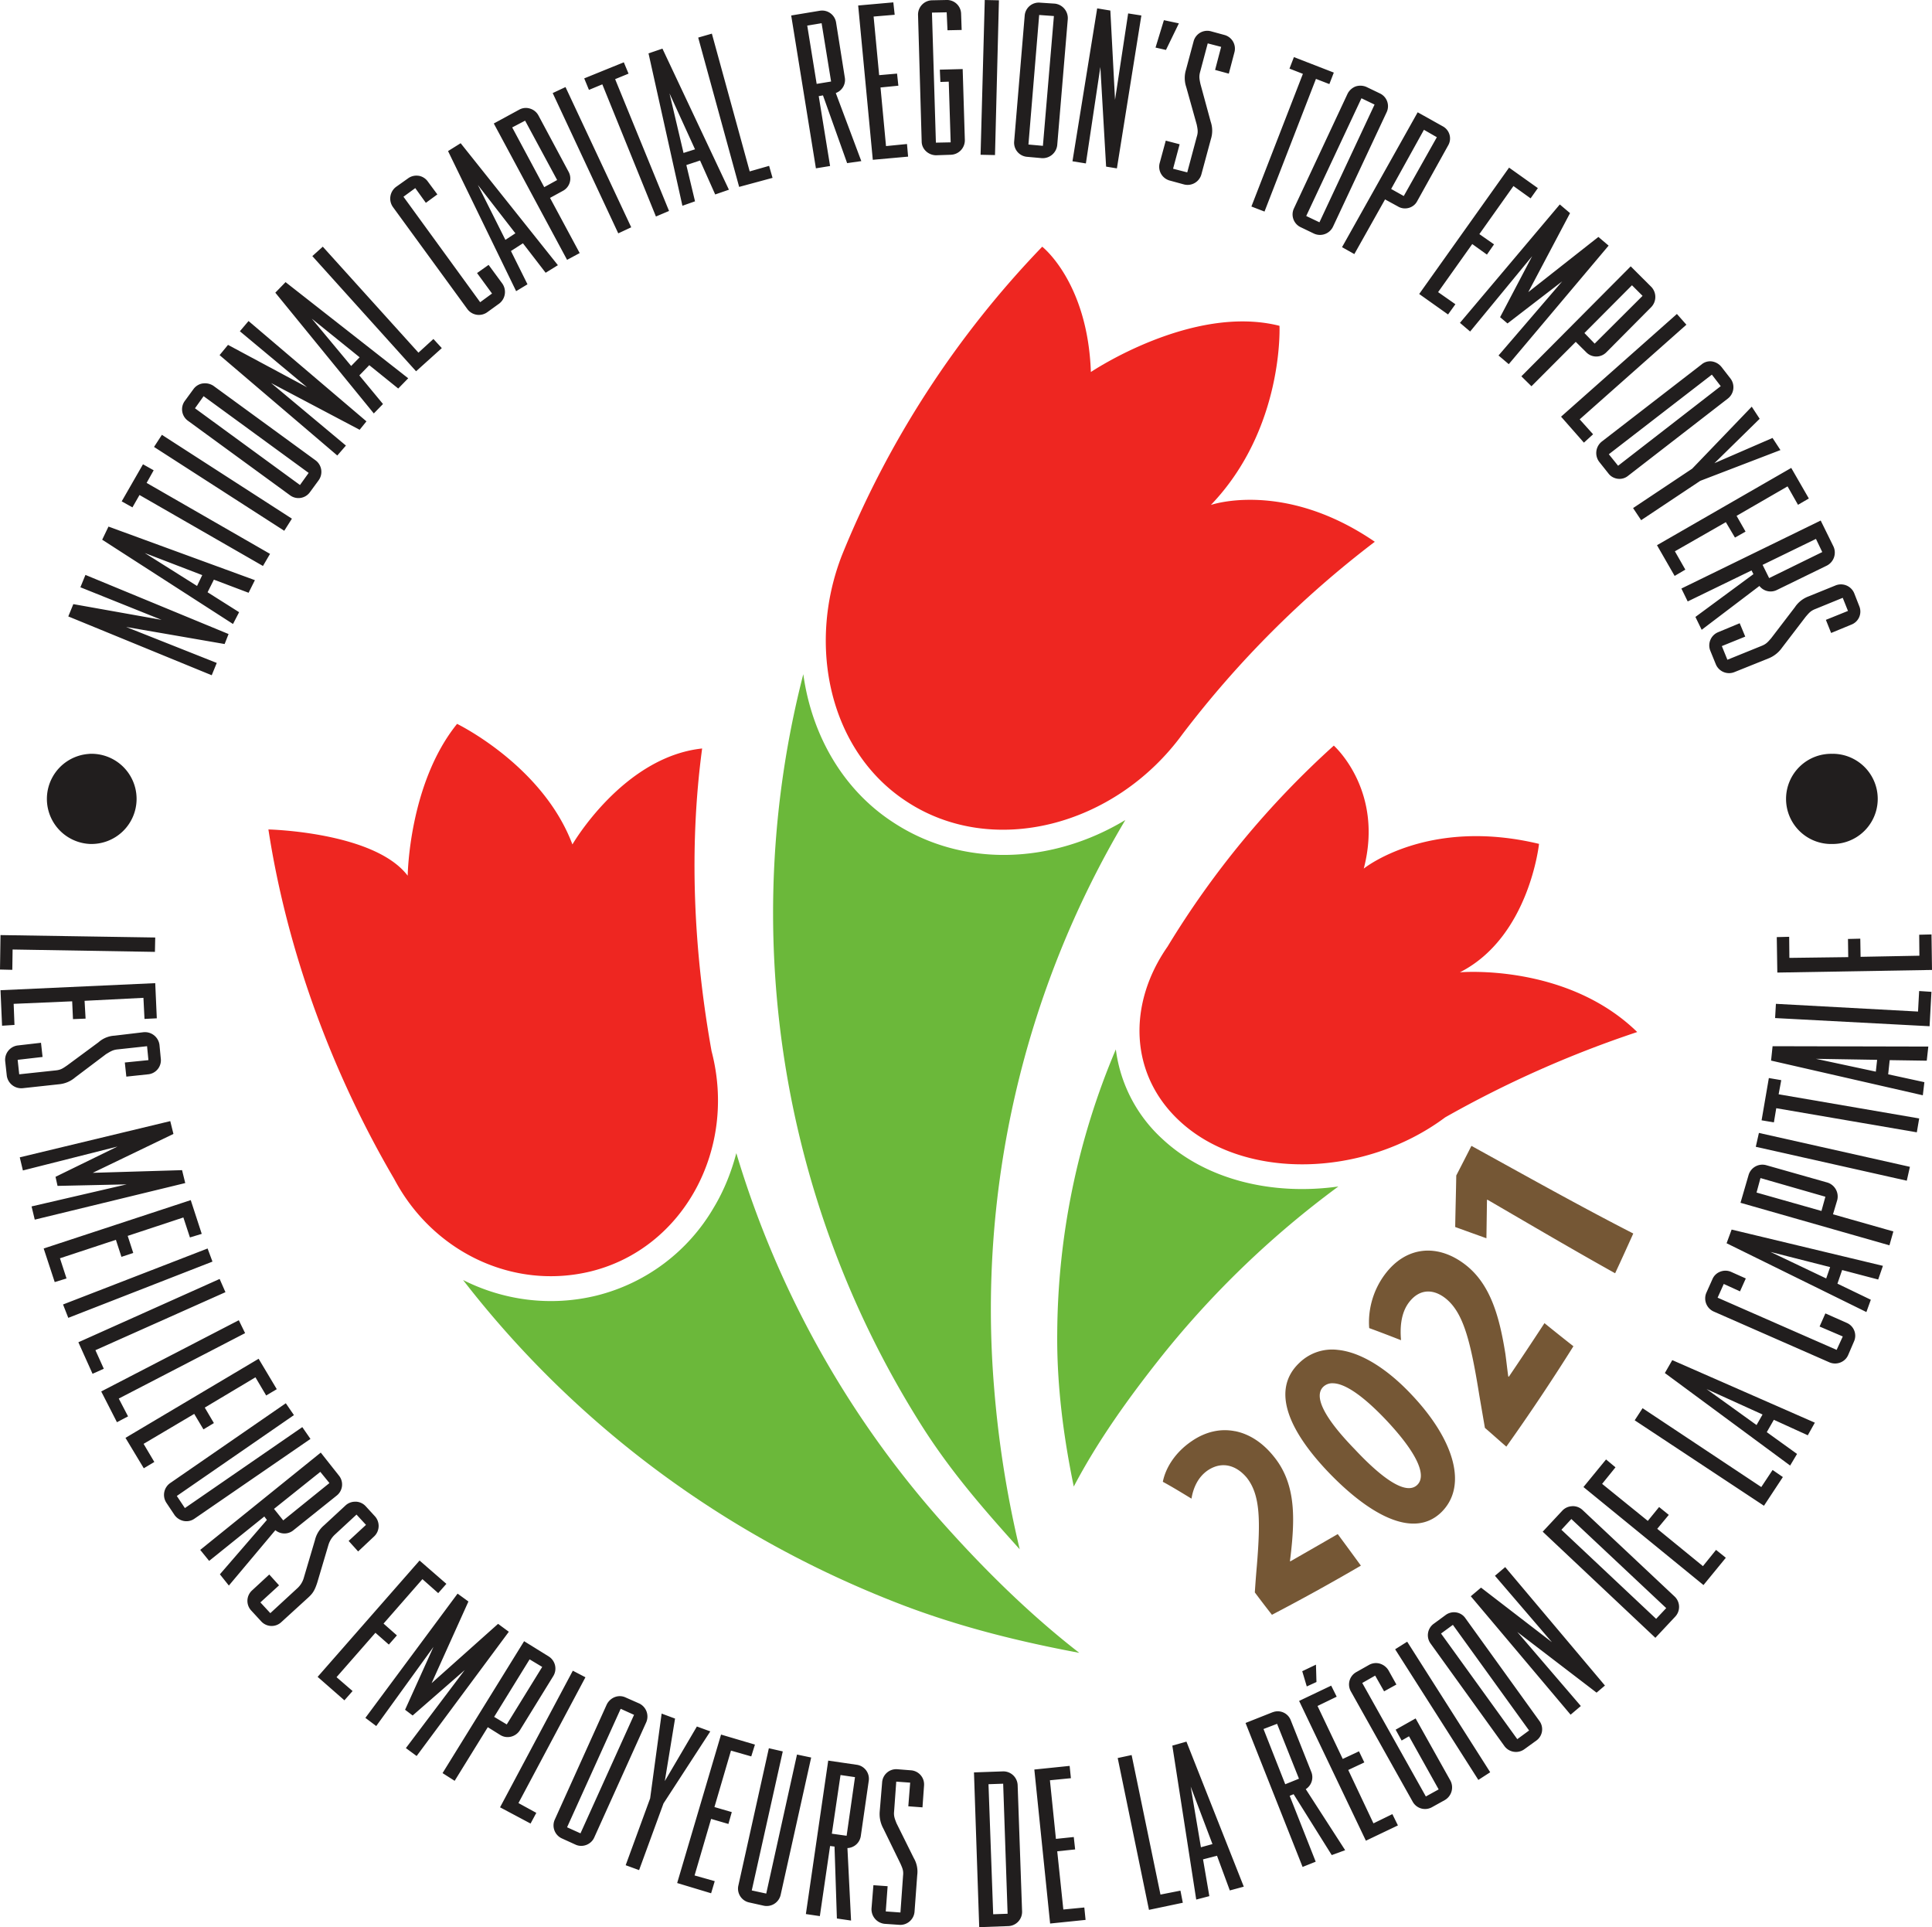
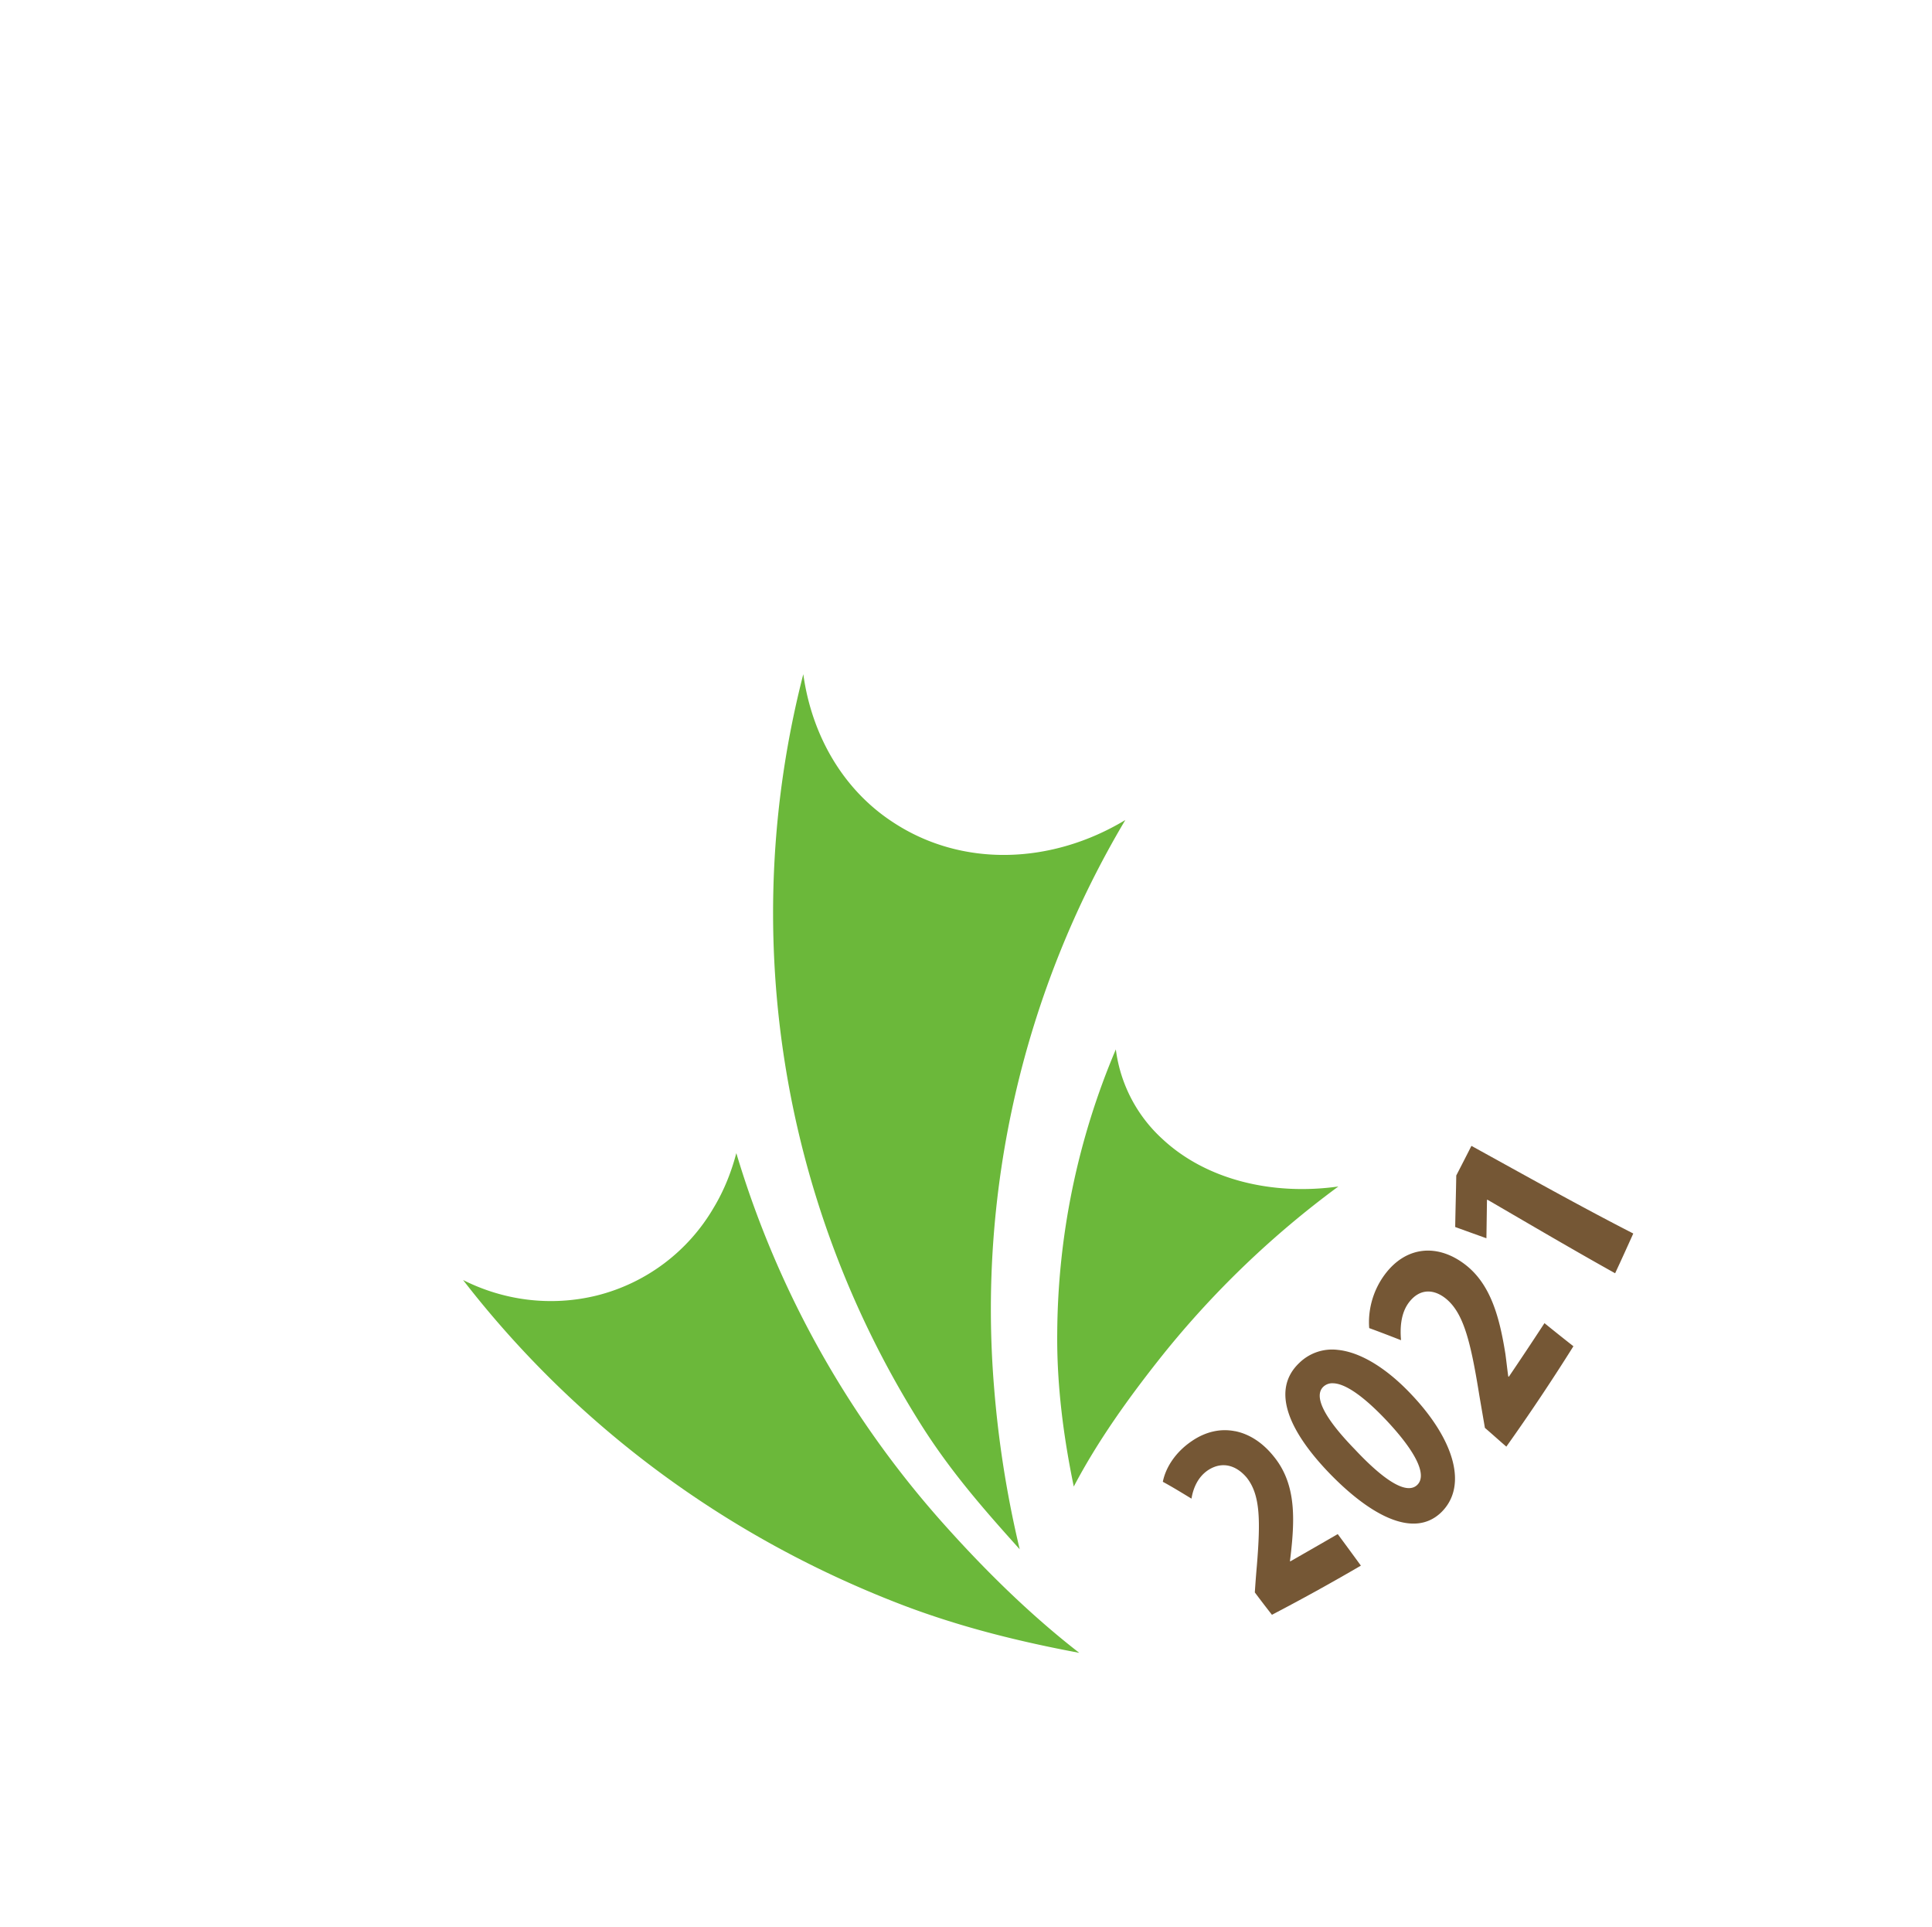
<svg xmlns="http://www.w3.org/2000/svg" width="38.307" height="38.203" version="1.2" viewBox="0 0 28.731 28.653">
  <path d="M15.928 13.365a19 19 0 0 0 2.281 14.791c.604.974 1.27 1.734 2.01 2.557a21 21 0 0 1-.506-3.182 18.97 18.97 0 0 1 2.6-11.275c-1.459.88-3.24.952-4.62.035-.984-.646-1.599-1.723-1.765-2.926m6.197 7.438a14.6 14.6 0 0 0-1.162 5.634c-.01 1.021.125 2.053.328 3.032.474-.901 1.079-1.75 1.756-2.6a18.6 18.6 0 0 1 3.49-3.348c-1.307.183-2.62-.13-3.49-.943a2.9 2.9 0 0 1-.922-1.775M14.6 22.859c-.1.38-.246.746-.45 1.084a3.73 3.73 0 0 1-2.316 1.739c-.911.224-1.845.1-2.652-.307 2.172 2.807 5.14 5.084 8.756 6.459 1.145.432 2.296.713 3.462.932-.921-.714-1.796-1.564-2.603-2.46A19.35 19.35 0 0 1 14.6 22.86" style="fill:#6bb83a;fill-opacity:1;fill-rule:nonzero;stroke:none;stroke-width:1.333" transform="scale(.75)" />
-   <path d="M20.666 4.89a19.2 19.2 0 0 0-3.973 6.12c-.698 1.797-.24 3.876 1.27 4.87 1.708 1.136 4.146.506 5.484-1.327a20 20 0 0 1 3.813-3.813c-1.802-1.234-3.25-.73-3.25-.73 1.453-1.516 1.36-3.551 1.36-3.551-1.73-.438-3.74.916-3.74.916-.062-1.781-.964-2.484-.964-2.484M9.063 14.35c-.959 1.187-.979 3.01-.979 3.01-.661-.87-2.762-.917-2.762-.917.37 2.412 1.262 4.828 2.496 6.932.76 1.437 2.349 2.208 3.9 1.828 1.829-.453 2.902-2.417 2.391-4.365-.354-1.974-.453-4.02-.187-6-1.568.167-2.572 1.902-2.572 1.902-.589-1.567-2.287-2.39-2.287-2.39m17.384.431a17.8 17.8 0 0 0-3.297 3.985c-.791 1.135-.76 2.526.235 3.453 1.27 1.187 3.657 1.135 5.271-.069a21.5 21.5 0 0 1 3.807-1.691c-1.406-1.37-3.516-1.184-3.516-1.184 1.375-.698 1.569-2.546 1.569-2.546-2.214-.532-3.475.49-3.475.49.406-1.552-.594-2.438-.594-2.438" style="fill:#ee2621;fill-opacity:1;fill-rule:nonzero;stroke:none;stroke-width:1.333" transform="scale(.75)" />
-   <path d="m18.766 0-.291.006a.284.284 0 0 0-.272.29l.072 2.507c0 .156.136.275.288.275l.29-.01a.287.287 0 0 0 .278-.293l-.043-1.406-.453.012.011.244.166-.006.038 1.203-.293.006L18.479.25l.292-.006.016.356.281-.006-.011-.319A.28.28 0 0 0 18.766 0m.76 0-.083 3.068.286.006.078-3.068zm-1.813.047-.697.062.29 3.059.7-.063-.022-.25-.416.041-.109-1.162.354-.035-.026-.24-.355.031-.11-1.162.418-.035zm2.912.006a.28.28 0 0 0-.307.254l-.209 2.496a.28.28 0 0 0 .26.306l.287.026a.29.29 0 0 0 .307-.26l.209-2.494a.29.29 0 0 0-.256-.309zm1.13.113-.49 3.031.266.043.287-1.912.114 1.975.214.035.485-3.031-.262-.041-.26 1.713-.093-1.77zm-5.5.047-.567.094.49 3.03.281-.046-.225-1.385.084-.015.479 1.343.281-.04-.506-1.35a.276.276 0 0 0 .178-.313L16.578.447a.28.28 0 0 0-.322-.234m4.349.084.292.021-.218 2.573-.287-.026zM23.078.4l-.166.543.207.047.256-.527zm-6.787.06.188 1.156-.286.047-.187-1.156zm7.719.16a.28.28 0 0 0-.344.203l-.15.559a.56.56 0 0 0 .005.344l.208.744c.02.099.03.15 0 .244l-.188.703-.281-.072.13-.485-.275-.072-.12.442a.283.283 0 0 0 .202.35l.282.077a.284.284 0 0 0 .343-.203l.188-.697a.55.55 0 0 0-.004-.344l-.203-.746c-.021-.099-.032-.15-.006-.244l.15-.563.266.069-.12.457.272.074.11-.418a.28.28 0 0 0-.194-.348zm-9.895.047-.271.078.812 2.96.662-.179-.068-.238-.385.11zm-.98.297-.276.094.672 3.021.25-.088-.172-.719.272-.09.3.673.272-.094zm12.521.168-.088.228.266.104-1.021 2.63.26.1 1.02-2.63.266.103.088-.228zm-13.287.103-.785.319.094.228.265-.11 1.063 2.62.26-.11-1.069-2.613.266-.109zm14.51.479a.3.3 0 0 0-.16.146l-1.063 2.272a.28.28 0 0 0 .14.375l.26.125a.286.286 0 0 0 .376-.14l1.062-2.266a.28.28 0 0 0-.135-.375l-.26-.125a.3.3 0 0 0-.22-.012m-15.666.012-.254.119 1.3 2.781.257-.12zm2.062.125.506 1.109-.228.072zm13.72.097.26.125-1.093 2.334-.262-.125zm-16.485.205a.27.27 0 0 0-.213.02l-.506.275 1.453 2.703.25-.134-.588-1.094.256-.14a.277.277 0 0 0 .113-.376l-.597-1.115a.28.28 0 0 0-.168-.139m17.6.073L26.61 4.9l.244.137.609-1.084.256.14c.13.079.308.033.38-.103l.614-1.105a.273.273 0 0 0-.104-.38zm-17.698.166.635 1.177-.256.141-.635-1.184zm17.822.181.256.147-.656 1.166-.25-.14zm-19.1.266-.25.156 1.35 2.777.225-.136-.328-.66.238-.153.45.584.243-.15zm20.788.484L28.14 5.828l.572.406.146-.203-.343-.24.677-.953.291.209.141-.203-.291-.203.676-.953.34.244.144-.203zm-21.623.162a.28.28 0 0 0-.211.053l-.234.166a.29.29 0 0 0-.063.4l1.475 2.022a.284.284 0 0 0 .396.063l.238-.172a.29.29 0 0 0 .059-.397l-.271-.369-.229.162.297.406-.235.172L8 3.9l.234-.171.21.292.228-.167-.188-.254a.28.28 0 0 0-.185-.116m1.176.182.744.959-.198.13zm21.453.387L28.948 6.4l.202.172 1.23-1.494-.636 1.21.147.124 1.084-.834-1.262 1.469.203.172 1.98-2.35-.203-.172-1.39 1.094.828-1.566zM6.4 4.89l-.207.187L8.25 7.36l.51-.459-.166-.181-.297.271zm25.934.39-2.168 2.18.2.197.878-.88.21.208c.108.11.286.11.396 0l.89-.896a.29.29 0 0 0 .004-.4zm-26.672.313-.203.209 1.953 2.394.182-.187-.469-.567.197-.203.574.463.198-.203zm26.697.062.21.21-.95.947-.203-.21zm.891.569L30.953 8.26l.453.515.182-.166-.266-.296 2.116-1.876zm-27.068.093.949.766-.168.172zm-1.254.047-.172.203 1.332 1.11-1.567-.84-.167.203 2.334 1.99.171-.197-1.484-1.24 1.756.927.135-.167zm29.017.801a.26.26 0 0 0-.205.059l-1.98 1.53a.29.29 0 0 0-.051.401l.182.229c.088.12.27.148.39.049l1.979-1.532a.284.284 0 0 0 .053-.396l-.178-.229a.3.3 0 0 0-.19-.111m-.002.262.176.228-2.035 1.578-.184-.228zm-29.922.174a.28.28 0 0 0-.183.11l-.172.235a.28.28 0 0 0 .063.397L5.75 9.818a.28.28 0 0 0 .396-.062l.172-.235a.284.284 0 0 0-.062-.396L4.234 7.65a.3.3 0 0 0-.213-.048m.016.252L6.12 9.375l-.172.24-2.082-1.521zm30.697.208-1.181 1.229-1.172.781.16.24 1.172-.78 1.59-.61-.157-.24-1.152.5.897-.88zM3.21 8.62l-.156.24 2.582 1.662.152-.24zm-.375.584-.422.735.213.119.14-.245 2.448 1.407.14-.24-2.447-1.407.14-.25zm32.682.072-2.662 1.532.35.609.212-.125-.207-.363 1.01-.578.181.306.21-.119-.178-.312 1.011-.584.207.365.215-.125zm.584 1.043-2.762 1.348.125.256 1.266-.615.037.074-1.15.848.124.255 1.145-.869a.28.28 0 0 0 .35.078l.984-.48a.29.29 0 0 0 .135-.379zm-33.95.12-.125.26L4.62 12.37l.121-.234-.625-.395.125-.25.688.26.125-.25zm33.856.244.125.261-1.053.516-.13-.262zm-33.137.28 1.14.438-.103.215zm-1.176.434-.1.245 1.61.646-1.75-.312-.1.244 2.844 1.166.1-.244-1.797-.713 1.953.338.078-.198zm34.703.208-.537.218a.56.56 0 0 0-.271.215l-.469.613c-.068.078-.098.116-.191.153l-.678.275-.11-.271.464-.188-.11-.265-.426.177a.283.283 0 0 0-.156.37l.11.27a.284.284 0 0 0 .369.151l.672-.27a.6.6 0 0 0 .271-.214l.469-.613c.068-.078.097-.116.191-.153l.543-.222.104.26-.438.177.104.26.402-.166a.277.277 0 0 0 .156-.365l-.1-.256a.285.285 0 0 0-.369-.156m-34.625 3.34a.894.894 0 0 0 0 1.785.894.894 0 1 0 0-1.786m34.567 0a.894.894 0 1 0-.002 1.787.894.894 0 0 0 .002-1.788m1.959 3.581-.244.006.004.416-1.166.022-.006-.36-.244.006.005.36-1.167.015-.004-.418-.246.006.011.703 3.067-.052zM.01 18.537 0 19.22l.244.006.006-.403 2.822.047.006-.285zm3.068.953-3.068.14.031.704.246-.016-.016-.418 1.16-.05.016.353.25-.01-.02-.353 1.167-.059.021.418.244-.012zm34.975.156-.022.407-2.818-.153-.016.282 3.063.162.037-.682zm-35.21.817-.572.068a.52.52 0 0 0-.318.131l-.619.457c-.083.057-.126.09-.225.1l-.728.078-.031-.287.494-.057-.031-.281-.46.053a.286.286 0 0 0-.25.312l.032.291a.29.29 0 0 0 .318.244l.719-.078a.57.57 0 0 0 .318-.135l.614-.463c.088-.052.131-.083.23-.093l.582-.063.027.276-.468.047.03.28.433-.046a.28.28 0 0 0 .25-.313l-.026-.271a.29.29 0 0 0-.318-.25m32.303.277-.03.285 3.009.688.031-.26-.718-.156.03-.281.735.011.031-.28zm.86.25 1.213.02-.026.234zm-.934.381-.144.838.244.041.047-.281 2.787.478.047-.275-2.787-.479.052-.28zm-31.697.854-2.984.718.062.26 1.875-.474-1.228.6.04.18 1.37-.03-1.885.437.063.262 2.984-.725-.063-.256-1.771.053 1.6-.771zm31.5.234-.062.275 2.994.672.062-.275zm.146.64a.285.285 0 0 0-.35.192l-.161.553 2.953.843.078-.275-1.197-.34.084-.281a.29.29 0 0 0-.194-.348zm-.115.255 1.287.37-.078.282-1.287-.365zm-31.125.437-2.916.959.219.666.234-.072-.13-.4 1.109-.366.11.338.234-.078-.11-.338 1.104-.365.13.396L4 24.46zm30.553.584-.1.271 2.772 1.364.088-.244-.662-.319.093-.27.715.188.094-.271zm-30.219.375L1.25 25.86l.104.265 2.859-1.115zm30.989.068 1.183.301-.078.225zm-.999.393a.27.27 0 0 0-.152.148l-.119.266a.285.285 0 0 0 .145.375l2.292 1.006c.141.062.313 0 .375-.147l.114-.265a.277.277 0 0 0-.145-.37l-.422-.187-.115.26.46.197-.122.266-2.36-1.035.122-.272.322.147.115-.256-.293-.131a.28.28 0 0 0-.217-.002m-29.751.143-2.801 1.255.281.625.223-.1-.166-.368 2.578-1.15zm.38.818-2.728 1.412.312.61.22-.116-.184-.353 2.505-1.297zm.393.764-2.64 1.568.363.603.209-.125-.213-.359 1.004-.594.183.307.207-.125-.181-.307 1.005-.6.213.36.21-.125zm28.03.027-.147.256 2.484 1.834.137-.23-.6-.432.14-.245.673.307.14-.25zm.68.574 1.11.504-.119.209zm-28.171.281L3.375 29.4a.285.285 0 0 0-.072.397l.16.24c.094.125.266.16.396.067l2.297-1.579-.162-.234-2.328 1.605-.16-.24 2.322-1.603zm26.902.098-.156.24 2.563 1.694.375-.569-.204-.14-.224.338zm-26.209.88-2.39 1.929.177.218 1.094-.88.051.068-.932 1.078.178.223.922-1.098a.28.28 0 0 0 .36 0l.859-.688a.28.28 0 0 0 .04-.396zm25.485.136-.448.547 2.38 1.943.443-.541-.194-.156-.26.322-.906-.74.229-.276-.192-.156-.224.275-.906-.734.265-.328zm-25.494.246.181.222-.916.74-.183-.228zm.703.592a.28.28 0 0 0-.203.074l-.428.396a.55.55 0 0 0-.178.291l-.219.74a.44.44 0 0 1-.129.213l-.537.495-.197-.213.37-.338-.194-.215-.344.318a.28.28 0 0 0-.01.4l.198.215a.28.28 0 0 0 .396.01l.537-.49c.084-.078.124-.135.176-.297l.219-.738a.46.46 0 0 1 .13-.21l.428-.396.188.204-.344.318.188.209.316-.297a.286.286 0 0 0 .021-.396l-.187-.204a.28.28 0 0 0-.197-.09m24.125.09a.28.28 0 0 0-.2.087l-.39.418 2.234 2.104.39-.416a.283.283 0 0 0-.009-.403l-1.822-1.712a.28.28 0 0 0-.203-.079m-.022.255 1.881 1.766-.2.213-1.878-1.766zm-22.838.823-2.021 2.306.531.465.162-.184-.318-.275.771-.88.266.234.16-.182-.265-.234.771-.881.313.277.162-.184zm21.526.13-.203.172 1.13 1.317-1.406-1.082-.203.171 1.979 2.348.203-.172-1.26-1.468 1.572 1.203.166-.141zm-20.772.526-1.828 2.463.215.162 1.135-1.569-.563 1.246.15.114 1.032-.9-1.166 1.546.213.157 1.828-2.463-.213-.157-1.318 1.176.73-1.619zm19.803.373a.28.28 0 0 0-.209.049l-.234.172a.28.28 0 0 0-.067.396l1.463 2.031a.284.284 0 0 0 .397.063l.238-.172a.276.276 0 0 0 .058-.39l-1.464-2.032a.27.27 0 0 0-.182-.117m-.068.246 1.511 2.094-.234.172-1.512-2.094zm-18.416.324L8.775 35.15l.24.153.657-1.063.25.156c.13.079.301.037.385-.093l.662-1.074a.284.284 0 0 0-.088-.391zm17.51.01-.239.15 1.65 2.59.235-.152zm-17.401.35.25.15-.703 1.14-.25-.15zm16.86.085a.28.28 0 0 0-.214.024l-.255.144a.28.28 0 0 0-.104.387l1.223 2.182a.28.28 0 0 0 .38.11l.256-.142a.29.29 0 0 0 .11-.39l-.688-1.229-.396.223.119.215.146-.084.588 1.053-.254.14-1.261-2.25.256-.146.177.312.244-.135-.156-.28a.3.3 0 0 0-.172-.134m-1.267.02-.272.13.09.302.192-.088zm-14.735.12-1.443 2.708.605.322.114-.212-.354-.194 1.328-2.494zm15.037.296-.636.303 1.324 2.771.635-.303-.11-.224-.375.183-.5-1.058.319-.15-.106-.22-.322.151-.5-1.05.38-.184zm-14.205.227a.3.3 0 0 0-.16.148L11 36.072a.283.283 0 0 0 .146.375l.266.121c.136.063.307 0 .37-.14l1.03-2.282a.287.287 0 0 0-.134-.375l-.272-.12a.27.27 0 0 0-.215-.008m.116.232.265.12-1.062 2.349-.266-.12zm12.927.068-.537.213 1.131 2.854.26-.104-.516-1.306.078-.032.756 1.207.266-.097-.781-1.21a.28.28 0 0 0 .109-.343l-.406-1.021a.276.276 0 0 0-.36-.16m-12.115.026-.228 1.681-.485 1.325.266.097.484-1.322.928-1.428-.266-.097-.636 1.082.203-1.239zm12.203.203.434 1.088-.272.11-.431-1.095zm-11.025.213-.87 2.943.673.203.072-.24-.4-.113.328-1.121.343.1.067-.235-.344-.1.328-1.119.402.115.073-.234zm9.228.14-.28.079.474 3.052.26-.068-.125-.729.277-.072.254.688.277-.075zm-8.28.131-.604 2.719a.28.28 0 0 0 .213.338l.287.064a.284.284 0 0 0 .338-.215l.605-2.722-.281-.059-.61 2.756-.287-.062.615-2.756zm7.193.135-.276.059.62 3.01.671-.141-.047-.24-.396.078zm-6.016.11-.443 3.042.277.041.203-1.39.088.011.047 1.426.281.041-.072-1.437a.28.28 0 0 0 .265-.239l.157-1.09a.28.28 0 0 0-.235-.322zm4.787.105-.7.072.313 3.053.703-.072-.025-.246-.416.04-.121-1.154.355-.037-.027-.246-.354.037-.119-1.162.416-.041zm-3.418.066a.28.28 0 0 0-.3.262l-.048.578a.6.6 0 0 0 .073.338l.338.693c.041.094.063.14.052.239l-.052.73-.291-.021.037-.5-.282-.02-.037.457a.29.29 0 0 0 .26.309l.293.02c.151.01.29-.105.3-.266l.053-.72a.53.53 0 0 0-.068-.337l-.344-.693c-.036-.094-.057-.142-.046-.24l.042-.583.276.02-.037.469.281.021.031-.432a.28.28 0 0 0-.254-.302zm2.09.043-.569.02.104 3.068.574-.021a.283.283 0 0 0 .276-.291l-.088-2.506a.284.284 0 0 0-.297-.27m-3.215.072.287.042-.166 1.162-.293-.041zm3.225.172.088 2.578-.286.01-.093-2.578zm3.718.057.432 1.14-.229.063z" style="fill:#211e1e;fill-opacity:1;fill-rule:nonzero;stroke:none;stroke-width:1.333" transform="scale(.75)" />
  <path d="M29.176 22.715q-.151.298-.301.588c-.005.343-.016.683-.021 1.021q.305.111.619.223l.011-.754.006-.012c.843.49 1.692.99 2.535 1.46.12-.256.24-.522.36-.788-1.068-.547-2.142-1.15-3.21-1.738m-.961 2.082c-.279.03-.542.182-.756.469-.255.343-.335.74-.309 1.062.214.078.418.157.631.24-.02-.229-.01-.521.15-.74.22-.297.507-.276.747-.078.343.286.484.843.656 1.916l.11.64c.14.12.28.247.425.372a41 41 0 0 0 1.33-1.99 44 44 0 0 1-.574-.458q-.358.548-.707 1.063c-.005-.005-.012-.006-.012-.012-.02-.146-.036-.297-.056-.443-.115-.719-.288-1.375-.793-1.766-.271-.21-.564-.304-.842-.275m-1.688 1.963a.93.93 0 0 0-.761.256c-.568.536-.214 1.343.578 2.172.77.802 1.657 1.333 2.224.802.558-.531.254-1.47-.59-2.355-.465-.492-.984-.828-1.45-.875m-.091.662c.234.007.585.242 1.039.719.62.656.823 1.109.625 1.297s-.62-.048-1.24-.71c-.641-.66-.807-1.06-.62-1.238a.26.26 0 0 1 .196-.068m-1.948.95c-.28-.056-.576.004-.857.196-.339.23-.522.541-.574.807.192.104.38.22.568.334.031-.193.12-.428.334-.568.286-.183.562-.084.76.15.27.339.276.84.203 1.74q-.024.273-.041.537.165.221.338.442v.002q.883-.46 1.765-.975-.233-.32-.459-.625-.474.274-.941.541c0-.005-.006-.004-.006-.01q.024-.187.041-.375c.052-.609.037-1.213-.369-1.703-.216-.268-.481-.439-.762-.494" style="fill:#755735;fill-opacity:1;fill-rule:nonzero;stroke:none;stroke-width:1.333" transform="scale(.75)" />
</svg>